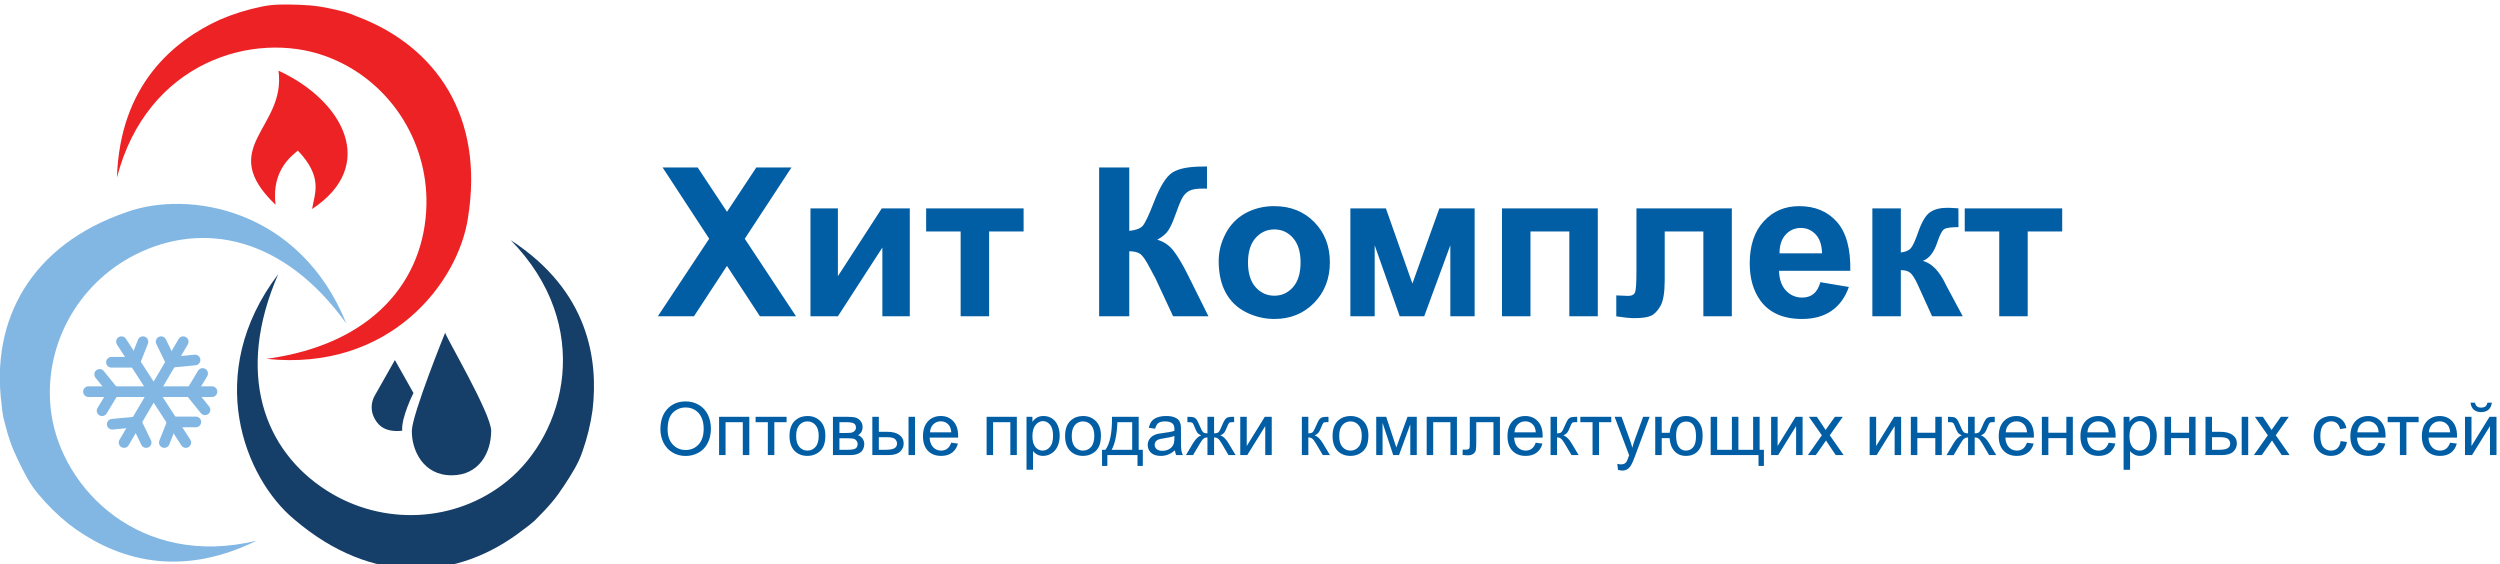
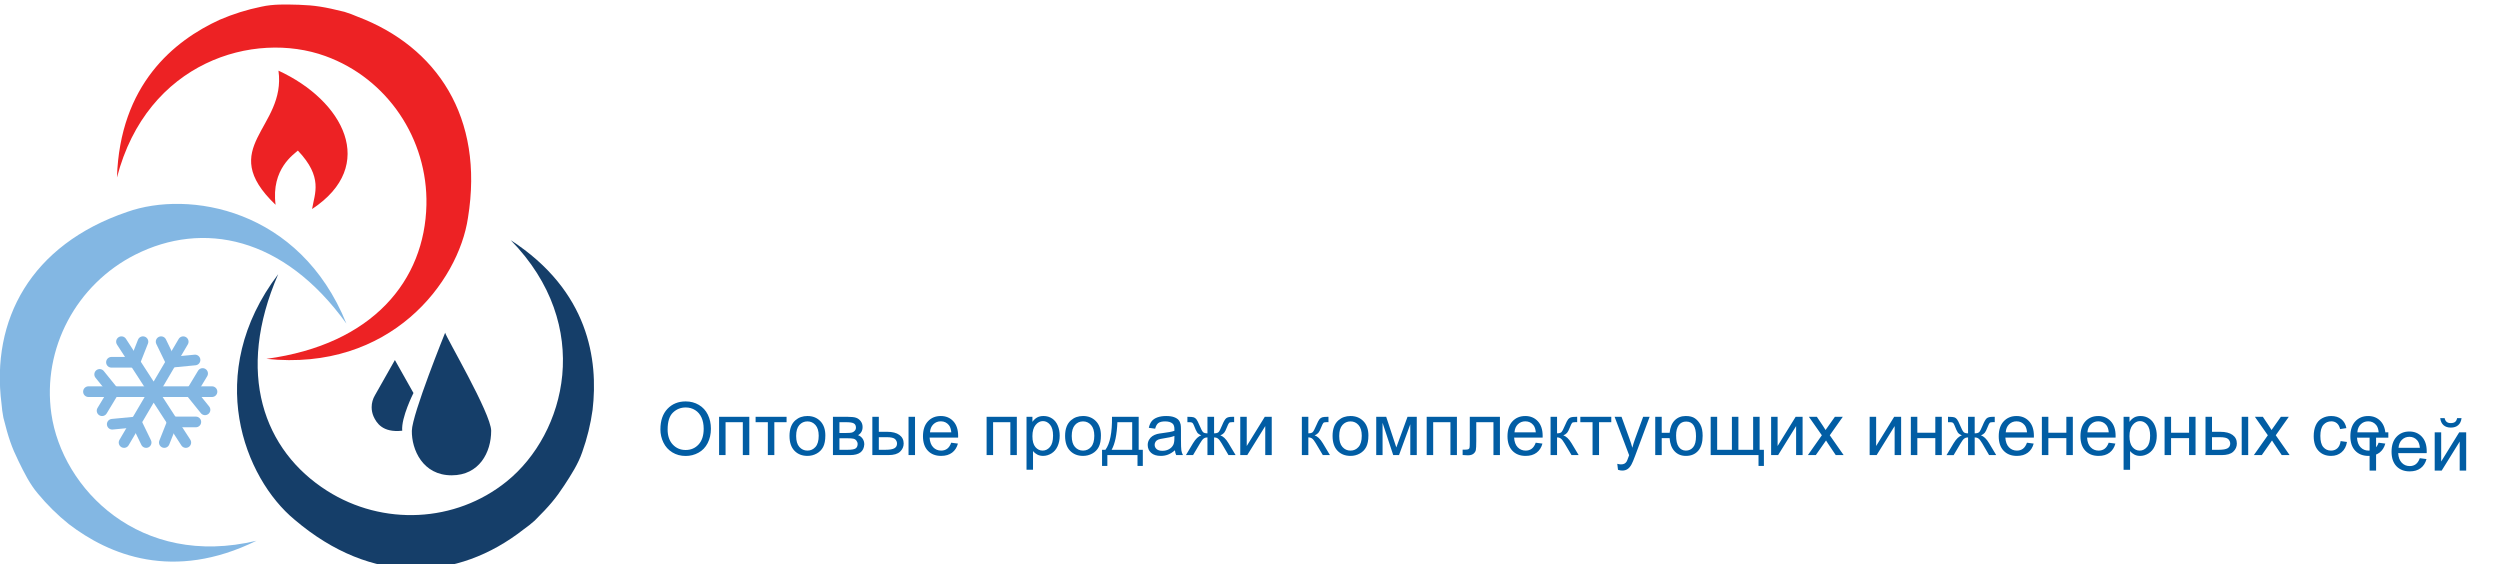
<svg xmlns="http://www.w3.org/2000/svg" xml:space="preserve" width="44.3mm" height="10mm" version="1.1" style="shape-rendering:geometricPrecision; text-rendering:geometricPrecision; image-rendering:optimizeQuality; fill-rule:evenodd; clip-rule:evenodd" viewBox="0 0 4430 1000">
  <defs>
    <style type="text/css">
   
    .fil3 {fill:#015DA4;fill-rule:nonzero}
    .fil1 {fill:#153E69;fill-rule:nonzero}
    .fil2 {fill:#83B7E3;fill-rule:nonzero}
    .fil0 {fill:#ED2224;fill-rule:nonzero}
   
  </style>
  </defs>
  <g id="Layer_x0020_1">
    <g id="_1560200183888">
      <g>
        <path class="fil0" d="M529.89 8.46c27.65,0.96 44.66,3.59 80.51,12.51 7.94,2.42 15.81,5.37 23.42,8.69 139.78,52.98 224.47,177.78 195.43,356.25 -16.81,113.92 -137.63,273.11 -357.28,250 189.33,-25.45 280.76,-139.62 283.66,-272.75 2.55,-116.76 -68.95,-224.07 -179.25,-263.87 -126.24,-45.69 -315.97,9.76 -369.15,215.35 5.26,-164.92 101.1,-242.56 182.17,-279.69 23.62,-10.14 48.36,-17.93 73.56,-23.04 21.88,-4.96 44.35,-4 66.93,-3.45z" />
        <path class="fil1" d="M999.91 860.02c-15.14,23.14 -26.21,36.33 -52.38,62.42 -6.18,5.54 -12.74,10.77 -19.56,15.54 -117.68,92.21 -268.29,100.1 -405.96,-17.09 -88.79,-73.34 -162.49,-258.93 -29.04,-435.04 -76.21,175.27 -25.81,312.46 86.6,383.81 98.59,62.62 227.42,56.96 318.44,-16.69 104.53,-84.53 155.36,-275.58 7.01,-427.39 138.43,89.83 155.36,212.04 145.04,300.63 -3.51,25.46 -9.69,50.63 -18.32,74.84 -7.21,21.2 -19.52,40.05 -31.83,58.97z" />
        <path class="fil2" d="M32.83 817.16c-12.19,-24.86 -17.84,-41.11 -26.81,-76.97 -1.56,-8.15 -2.71,-16.46 -3.34,-24.73 -18.92,-148.31 51.42,-281.72 222.6,-339.92 108.51,-38.72 305.77,-6.85 388.55,197.86 -111.54,-155.15 -254.95,-182.2 -374.01,-122.21 -104.29,52.62 -165.4,166.19 -148.79,282.07 19.08,133.09 157.19,274.47 363.5,224.91 -148.11,72.86 -261.64,24.74 -332.51,-29.4 -20.09,-16.09 -38.55,-34.32 -54.9,-54.11 -14.49,-17.03 -24.37,-37.23 -34.29,-57.5z" />
        <path class="fil0" d="M553 370.4c4.58,-27.88 19.92,-56.08 -25.18,-103.57 -6.41,6.22 -47.8,32.23 -39.47,96.09 -107.04,-102.22 19.32,-135.44 5.1,-237.7 114.8,52.78 176.78,167.98 59.55,245.18z" />
        <path class="fil1" d="M788.82 589.5c0,5.38 81.55,143.4 81.55,173.84 0,38.64 -21.32,78.75 -69.76,78.91 -51.78,0.2 -71.3,-45.89 -70.82,-78.91 0.48,-29.4 59.03,-173.84 59.03,-173.84z" />
        <path class="fil1" d="M699.75 637.98l32.91 58.43c0,0 -22.03,43.5 -19.92,66.81 -35.42,3.98 -45.93,-14.54 -50.91,-25.54 -2.15,-5.08 -3.26,-10.56 -3.26,-16.09 0,-7.46 2.02,-14.79 5.85,-21.19l35.33 -62.42z" />
        <path class="fil2" d="M156.76 703.49c-5.23,0 -9.46,-4.24 -9.46,-9.47 0,-5.22 4.23,-9.46 9.46,-9.46l218.89 0c5.23,0 9.46,4.24 9.46,9.46 0,5.23 -4.23,9.47 -9.46,9.47l-218.89 0z" />
        <path class="fil2" d="M169.24 669.34c-3.26,-4.06 -2.62,-10 1.44,-13.26 4.07,-3.27 10.01,-2.62 13.27,1.44l28.85 35.73 -23.81 39.43c-2.69,4.47 -8.5,5.91 -12.97,3.22 -4.47,-2.7 -5.91,-8.51 -3.21,-12.97l16.98 -28.13 -20.55 -25.46z" />
        <path class="fil2" d="M370.66 720.3c3.27,4.06 2.62,10 -1.44,13.27 -4.06,3.26 -10,2.62 -13.27,-1.45l-28.81 -35.73 23.81 -39.43c2.69,-4.47 8.5,-5.91 12.97,-3.22 4.47,2.7 5.91,8.51 3.22,12.98l-16.99 28.13 20.51 25.45z" />
        <path class="fil2" d="M207.33 610.61c-2.84,-4.37 -1.6,-10.21 2.77,-13.05 4.37,-2.83 10.21,-1.59 13.05,2.77l49.1 75.76 44.33 -75.39c2.63,-4.49 8.4,-5.99 12.89,-3.36 4.49,2.63 6,8.41 3.37,12.9l-59.81 101.72 -65.7 -101.35z" />
        <path class="fil2" d="M197.51 651.42c-5.22,0 -9.46,-4.23 -9.46,-9.46 0,-5.22 4.24,-9.46 9.46,-9.46l34.96 0 12.05 -30.5c1.92,-4.86 7.42,-7.24 12.27,-5.32 4.86,1.91 7.24,7.41 5.33,12.27l-16.79 42.47 -47.82 0z" />
        <path class="fil2" d="M277.01 609.57c-2.27,-4.69 -0.3,-10.33 4.39,-12.6 4.7,-2.26 10.34,-0.29 12.61,4.4l14.85 30.58 35.87 -3.44c5.19,-0.49 9.79,3.32 10.28,8.5 0.49,5.18 -3.32,9.79 -8.5,10.27l-48.91 4.69 -20.59 -42.4z" />
        <path class="fil2" d="M337.19 779.04c2.84,4.36 1.6,10.2 -2.77,13.04 -4.37,2.84 -10.21,1.6 -13.04,-2.77l-49.11 -75.76 -44.32 75.39c-2.63,4.49 -8.41,6 -12.9,3.36 -4.49,-2.63 -5.99,-8.41 -3.36,-12.9l59.8 -101.72 65.7 101.36z" />
        <path class="fil2" d="M347.01 738.22c5.23,0 9.46,4.24 9.46,9.46 0,5.23 -4.23,9.46 -9.46,9.46l-35 0 -12.09 30.51c-1.92,4.83 -7.39,7.2 -12.23,5.28 -4.84,-1.92 -7.2,-7.39 -5.29,-12.23l16.84 -42.48 47.77 0z" />
        <path class="fil2" d="M267.48 780.07c2.26,4.69 0.29,10.34 -4.4,12.6 -4.69,2.27 -10.34,0.3 -12.6,-4.4l-14.83 -30.58 -35.9 3.44c-5.18,0.49 -9.78,-3.31 -10.27,-8.5 -0.49,-5.18 3.31,-9.78 8.5,-10.27l48.95 -4.69 20.55 42.4z" />
      </g>
-       <path class="fil3" d="M1165.68 560.45l91.01 -137.47 -82.54 -126.18 62.17 0 51.92 78.49 51.92 -78.49 62.29 0 -82.73 126.24 90.83 137.41 -63.95 0 -58.42 -89.3 -58.49 89.3 -64.01 0zm270.47 -191.11l48.6 0 0 120.1 77.7 -120.1 49.71 0 0 191.11 -48.61 0 0 -121.82 -78.8 121.82 -48.6 0 0 -191.11zm204.97 0l172.7 0 0 40.87 -61.12 0 0 150.24 -50.45 0 0 -150.24 -61.13 0 0 -40.87zm306.55 -72.54l53.39 0 0 112.3c11.85,-1.22 19.89,-4.23 24.06,-9.2 4.18,-4.91 10.68,-18.6 19.39,-41.06 10.99,-28.53 22.1,-46.33 33.21,-53.27 11.04,-6.93 28.78,-10.43 53.33,-10.43 1.23,0 3.8,-0.06 7.73,-0.18l0 39.4 -7.55 -0.19c-10.92,0 -18.9,1.35 -23.93,4.05 -5.03,2.7 -9.08,6.82 -12.21,12.34 -3.13,5.52 -7.74,16.88 -13.81,34.06 -3.26,9.14 -6.75,16.75 -10.56,22.89 -3.74,6.14 -10.43,11.91 -20.01,17.31 11.85,3.31 21.6,10.12 29.34,20.31 7.73,10.19 16.2,24.55 25.41,43.15l35.9 72.17 -62.6 0 -31.61 -67.88c-0.49,-0.98 -1.53,-2.82 -3.07,-5.59 -0.61,-0.91 -2.82,-5.09 -6.62,-12.39 -6.75,-13.01 -12.28,-21.11 -16.57,-24.37 -4.36,-3.25 -10.93,-4.9 -19.83,-5.03l0 115.26 -53.39 0 0 -263.65zm211.85 165.76c0,-16.82 4.12,-33.08 12.4,-48.79 8.29,-15.77 20.01,-27.74 35.17,-36.03 15.15,-8.28 32.03,-12.45 50.75,-12.45 28.91,0 52.53,9.39 71.01,28.17 18.47,18.84 27.67,42.53 27.67,71.25 0,28.96 -9.33,52.96 -27.92,71.99 -18.66,19.02 -42.1,28.53 -70.39,28.53 -17.49,0 -34.18,-3.99 -50.08,-11.9 -15.83,-7.92 -27.92,-19.52 -36.21,-34.86 -8.28,-15.28 -12.4,-33.94 -12.4,-55.91zm51.92 2.7c0,18.96 4.48,33.51 13.44,43.57 9.03,10.13 20.07,15.16 33.27,15.16 13.13,0 24.18,-5.03 33.08,-15.16 8.89,-10.06 13.38,-24.73 13.38,-43.94 0,-18.72 -4.49,-33.14 -13.38,-43.2 -8.9,-10.13 -19.95,-15.16 -33.08,-15.16 -13.2,0 -24.24,5.03 -33.27,15.16 -8.96,10.06 -13.44,24.61 -13.44,43.57zm181.42 -95.92l62.96 0 46.95 133.17 47.75 -133.17 62.53 0 0 191.11 -43.08 0 0 -125.81 -46.27 125.81 -43.39 0 -44.37 -125.81 0 125.81 -43.08 0 0 -191.11zm268.68 0l169.75 0 0 191.11 -50.45 0 0 -150.24 -68.86 0 0 150.24 -50.44 0 0 -191.11zm238.24 0l169.01 0 0 191.11 -50.44 0 0 -150.24 -68.49 0 0 85.98c0,21.85 -2.52,37.19 -7.55,46.03 -5.1,8.84 -10.68,14.61 -16.82,17.37 -6.07,2.76 -15.95,4.17 -29.52,4.17 -8.04,0 -18.72,-1.1 -31.91,-3.19l0 -37.13c1.1,0 3.93,0.12 8.47,0.37 5.28,0.37 9.39,0.55 12.27,0.55 6.88,0 11.05,-2.27 12.65,-6.75 1.53,-4.54 2.33,-17.06 2.33,-37.62l0 -110.65zm325.94 130.72l50.44 8.47c-6.44,18.47 -16.69,32.52 -30.62,42.22 -13.99,9.64 -31.48,14.48 -52.41,14.48 -33.2,0 -57.81,-10.86 -73.71,-32.58 -12.58,-17.44 -18.9,-39.41 -18.9,-65.98 0,-31.66 8.29,-56.52 24.8,-74.44 16.5,-17.98 37.43,-26.94 62.72,-26.94 28.35,0 50.75,9.39 67.2,28.17 16.38,18.77 24.24,47.56 23.5,86.35l-126.3 0c0.37,14.97 4.42,26.63 12.21,34.98 7.74,8.34 17.43,12.52 28.97,12.52 7.92,0 14.54,-2.15 19.88,-6.45 5.41,-4.29 9.46,-11.23 12.22,-20.8zm2.94 -51.19c-0.36,-14.66 -4.11,-25.83 -11.29,-33.44 -7.18,-7.67 -15.89,-11.48 -26.2,-11.48 -10.99,0 -20.07,4.05 -27.25,12.09 -7.18,8.04 -10.68,19.03 -10.56,32.83l75.3 0zm89.18 -79.53l50.44 0 0 78.06c8.41,-0.98 14.36,-3.56 17.86,-7.73 3.44,-4.17 7.67,-13.32 12.58,-27.44 6.51,-18.84 13.56,-30.8 21.3,-36.08 7.67,-5.28 17.73,-7.92 30.25,-7.92 3.87,0 10.5,0.31 20.01,0.92l0.18 33.33c-13.38,0 -21.91,1.23 -25.59,3.74 -3.74,2.64 -7.79,10.5 -12.09,23.57 -5.89,17.55 -14.42,28.41 -25.47,32.46 15.96,4.42 29.46,18.35 40.51,41.74 0.55,1.22 1.23,2.45 1.96,3.8l28.23 52.66 -54.31 0 -25.16 -55.42c-5.16,-11.17 -9.64,-18.35 -13.44,-21.54 -3.75,-3.19 -9.39,-4.79 -16.82,-4.79l0 81.75 -50.44 0 0 -191.11zm163.67 0l172.7 0 0 40.87 -61.13 0 0 150.24 -50.44 0 0 -150.24 -61.13 0 0 -40.87z" />
-       <path class="fil3" d="M1170.24 760.88c0,-15.5 4.18,-27.65 12.52,-36.43 8.34,-8.77 19.1,-13.15 32.29,-13.15 8.65,0 16.42,2.07 23.37,6.19 6.92,4.11 12.21,9.86 15.84,17.24 3.64,7.36 5.47,15.72 5.47,25.06 0,9.47 -1.92,17.96 -5.75,25.43 -3.83,7.49 -9.25,13.15 -16.26,16.98 -7.04,3.86 -14.61,5.77 -22.73,5.77 -8.82,0 -16.68,-2.13 -23.63,-6.37 -6.92,-4.25 -12.19,-10.04 -15.76,-17.4 -3.57,-7.34 -5.36,-15.11 -5.36,-23.32zm12.8 0.22c0,11.25 3.03,20.12 9.08,26.58 6.06,6.47 13.66,9.71 22.8,9.71 9.32,0 16.96,-3.26 22.99,-9.8 6.01,-6.53 9.02,-15.8 9.02,-27.82 0,-7.6 -1.29,-14.24 -3.85,-19.9 -2.58,-5.66 -6.34,-10.06 -11.28,-13.17 -4.97,-3.12 -10.52,-4.68 -16.68,-4.68 -8.76,0 -16.29,3 -22.61,9.01 -6.31,6.01 -9.47,16.03 -9.47,30.07zm91.17 -22.49l53.56 0 0 67.8 -11.5 0 0 -58.27 -30.57 0 0 58.27 -11.49 0 0 -67.8zm64.73 0l54.87 0 0 9.53 -21.69 0 0 58.27 -11.49 0 0 -58.27 -21.69 0 0 -9.53zm60.07 33.9c0,-12.52 3.49,-21.8 10.48,-27.83 5.81,-5.01 12.93,-7.51 21.31,-7.51 9.3,0 16.92,3.05 22.84,9.14 5.9,6.08 8.86,14.51 8.86,25.24 0,8.71 -1.3,15.54 -3.91,20.53 -2.62,4.99 -6.43,8.86 -11.44,11.63 -4.98,2.76 -10.45,4.13 -16.35,4.13 -9.49,0 -17.16,-3.02 -23.01,-9.1 -5.86,-6.07 -8.78,-14.82 -8.78,-26.23zm11.76 0.02c0,8.66 1.9,15.15 5.68,19.44 3.81,4.31 8.58,6.47 14.35,6.47 5.71,0 10.45,-2.16 14.26,-6.49 3.79,-4.33 5.69,-10.93 5.69,-19.79 0,-8.36 -1.92,-14.7 -5.73,-18.99 -3.81,-4.31 -8.56,-6.46 -14.22,-6.46 -5.77,0 -10.54,2.13 -14.35,6.42 -3.78,4.29 -5.68,10.76 -5.68,19.4zm65.21 -33.92l26.46 0c6.49,0 11.32,0.54 14.5,1.63 3.16,1.09 5.88,3.07 8.14,5.96 2.29,2.92 3.42,6.39 3.42,10.43 0,3.25 -0.67,6.08 -2,8.47 -1.35,2.42 -3.36,4.45 -6.06,6.06 3.18,1.06 5.82,3.05 7.93,5.96 2.09,2.9 3.13,6.36 3.13,10.35 -0.41,6.42 -2.72,11.18 -6.87,14.28 -4.16,3.11 -10.22,4.66 -18.14,4.66l-30.51 0 0 -67.8zm11.5 28.61l12.19 0c4.86,0 8.21,-0.27 10.02,-0.77 1.83,-0.52 3.46,-1.54 4.9,-3.11 1.44,-1.55 2.15,-3.42 2.15,-5.6 0,-3.59 -1.26,-6.07 -3.76,-7.48 -2.53,-1.42 -6.84,-2.12 -12.94,-2.12l-12.56 0 0 19.08zm0 29.78l15.09 0c6.49,0 10.95,-0.76 13.37,-2.26 2.42,-1.53 3.68,-4.12 3.81,-7.84 0,-2.16 -0.7,-4.18 -2.09,-6.03 -1.42,-1.85 -3.25,-3.03 -5.49,-3.51 -2.24,-0.5 -5.86,-0.74 -10.82,-0.74l-13.87 0 0 20.38zm122.45 -58.39l11.5 0 0 67.8 -11.5 0 0 -67.8zm-64.14 0l11.5 0 0 26.52 14.5 0c9.47,0 16.74,1.82 21.86,5.5 5.11,3.68 7.66,8.76 7.66,15.22 0,5.66 -2.13,10.5 -6.4,14.53 -4.27,4.02 -11.08,6.03 -20.47,6.03l-28.65 0 0 -67.8zm11.5 58.39l12.06 0c7.25,0 12.45,-0.89 15.55,-2.68 3.11,-1.78 4.65,-4.57 4.65,-8.36 0,-2.94 -1.15,-5.55 -3.44,-7.86 -2.3,-2.28 -7.38,-3.44 -15.24,-3.44l-13.58 0 0 22.34zm128.26 -12.54l11.89 1.57c-1.85,6.9 -5.32,12.28 -10.36,16.09 -5.06,3.81 -11.5,5.72 -19.36,5.72 -9.89,0 -17.72,-3.04 -23.52,-9.14 -5.79,-6.08 -8.68,-14.63 -8.68,-25.63 0,-11.36 2.91,-20.2 8.77,-26.47 5.86,-6.3 13.46,-9.43 22.79,-9.43 9.04,0 16.42,3.07 22.15,9.23 5.73,6.16 8.6,14.83 8.6,26 0,0.67 -0.02,1.7 -0.06,3.05l-50.5 0c0.44,7.42 2.53,13.13 6.32,17.07 3.77,3.94 8.49,5.92 14.13,5.92 4.2,0 7.79,-1.11 10.76,-3.33 2.98,-2.22 5.33,-5.77 7.07,-10.65zm-37.62 -18.42l37.75 0c-0.5,-5.71 -1.96,-9.97 -4.33,-12.83 -3.64,-4.41 -8.39,-6.64 -14.2,-6.64 -5.27,0 -9.69,1.77 -13.28,5.3 -3.57,3.52 -5.55,8.25 -5.94,14.17zm100.33 -27.43l53.56 0 0 67.8 -11.5 0 0 -58.27 -30.57 0 0 58.27 -11.49 0 0 -67.8zm70.74 93.8l0 -93.8 10.45 0 0 8.9c2.46,-3.44 5.25,-6.03 8.36,-7.75 3.09,-1.72 6.86,-2.59 11.28,-2.59 5.79,0 10.89,1.48 15.31,4.46 4.42,2.96 7.75,7.17 10.01,12.57 2.25,5.42 3.38,11.34 3.38,17.8 0,6.91 -1.24,13.14 -3.73,18.69 -2.48,5.53 -6.09,9.77 -10.84,12.74 -4.72,2.93 -9.71,4.41 -14.94,4.41 -3.83,0 -7.27,-0.8 -10.29,-2.41 -3.05,-1.61 -5.53,-3.64 -7.49,-6.1l0 33.08 -11.5 0zm10.45 -59.49c0,8.69 1.77,15.11 5.27,19.27 3.53,4.16 7.8,6.25 12.8,6.25 5.1,0 9.45,-2.16 13.07,-6.47 3.63,-4.31 5.44,-10.97 5.44,-20.01 0,-8.62 -1.76,-15.06 -5.31,-19.35 -3.55,-4.29 -7.78,-6.43 -12.69,-6.43 -4.88,0 -9.19,2.29 -12.94,6.84 -3.77,4.57 -5.64,11.19 -5.64,19.9zm57.9 -0.41c0,-12.52 3.48,-21.8 10.47,-27.83 5.82,-5.01 12.93,-7.51 21.32,-7.51 9.29,0 16.91,3.05 22.84,9.14 5.9,6.08 8.86,14.51 8.86,25.24 0,8.71 -1.31,15.54 -3.92,20.53 -2.62,4.99 -6.42,8.86 -11.43,11.63 -4.99,2.76 -10.45,4.13 -16.35,4.13 -9.5,0 -17.16,-3.02 -23.02,-9.1 -5.86,-6.07 -8.77,-14.82 -8.77,-26.23zm11.76 0.02c0,8.66 1.89,15.15 5.68,19.44 3.81,4.31 8.58,6.47 14.35,6.47 5.7,0 10.45,-2.16 14.26,-6.49 3.79,-4.33 5.68,-10.93 5.68,-19.79 0,-8.36 -1.92,-14.7 -5.72,-18.99 -3.82,-4.31 -8.56,-6.46 -14.22,-6.46 -5.77,0 -10.54,2.13 -14.35,6.42 -3.79,4.29 -5.68,10.76 -5.68,19.4zm71.35 -33.92l47.29 0 0 58.39 7.31 0 0 28.61 -9.4 0 0 -19.2 -53.43 0 0 19.2 -9.41 0 0 -28.61 6.01 0c8.1,-10.99 11.97,-30.46 11.63,-58.39zm9.53 9.53c-0.85,22.02 -4.24,38.3 -10.18,48.86l36.44 0 0 -48.86 -26.26 0zm101.97 49.77c-4.27,3.64 -8.38,6.19 -12.32,7.69 -3.94,1.5 -8.17,2.24 -12.7,2.24 -7.45,0 -13.17,-1.8 -17.18,-5.44 -4,-3.61 -6.01,-8.25 -6.01,-13.89 0,-3.31 0.77,-6.34 2.27,-9.08 1.52,-2.74 3.5,-4.92 5.94,-6.58 2.46,-1.65 5.2,-2.91 8.27,-3.76 2.27,-0.59 5.69,-1.16 10.24,-1.72 9.27,-1.09 16.13,-2.42 20.51,-3.94 0.04,-1.57 0.06,-2.57 0.06,-2.99 0,-4.65 -1.08,-7.94 -3.26,-9.86 -2.94,-2.59 -7.32,-3.87 -13.11,-3.87 -5.42,0 -9.43,0.95 -12,2.85 -2.59,1.89 -4.48,5.24 -5.72,10.08l-11.24 -1.57c1.03,-4.81 2.7,-8.71 5.05,-11.67 2.36,-2.96 5.75,-5.22 10.19,-6.84 4.42,-1.59 9.58,-2.39 15.42,-2.39 5.79,0 10.52,0.67 14.15,2.05 3.62,1.37 6.29,3.06 7.99,5.13 1.7,2.07 2.9,4.69 3.59,7.84 0.38,1.96 0.57,5.49 0.57,10.56l0 15.24c0,10.65 0.24,17.38 0.72,20.23 0.46,2.85 1.42,5.57 2.81,8.19l-12.02 0c-1.15,-2.42 -1.89,-5.25 -2.22,-8.5zm-0.92 -25.47c-4.18,1.7 -10.45,3.14 -18.81,4.31 -4.74,0.68 -8.1,1.44 -10.06,2.29 -1.96,0.85 -3.46,2.09 -4.53,3.7 -1.06,1.63 -1.61,3.44 -1.61,5.44 0,3.03 1.16,5.58 3.49,7.6 2.33,2.03 5.72,3.05 10.19,3.05 4.42,0 8.36,-0.96 11.82,-2.9 3.44,-1.91 5.99,-4.55 7.6,-7.88 1.24,-2.59 1.85,-6.4 1.85,-11.43l0.06 -4.18zm70.31 -33.83l0 29.26c3.7,0 6.31,-0.7 7.82,-2.07 1.5,-1.39 3.66,-5.47 6.44,-12.26 2.61,-6.44 4.99,-10.54 7.12,-12.32 2.09,-1.74 5.4,-2.61 9.95,-2.61l4.2 0 0 9.47 -3.11 -0.07c-3.07,0 -5.01,0.46 -5.86,1.35 -0.89,0.94 -2.26,3.72 -4.09,8.36 -1.7,4.44 -3.27,7.49 -4.7,9.21 -1.44,1.7 -3.7,3.25 -6.75,4.66 4.96,1.33 9.79,5.92 14.52,13.8l12.61 21.02 -12.63 0 -12.28 -20.99c-2.5,-4.27 -4.7,-7.06 -6.56,-8.39 -1.87,-1.32 -4.09,-1.98 -6.68,-1.98l0 31.36 -11.76 0 0 -31.36c-2.54,0 -4.74,0.66 -6.6,1.96 -1.86,1.31 -4.04,4.12 -6.52,8.43l-12.39 20.97 -12.63 0 12.56 -21.02c4.77,-7.88 9.65,-12.47 14.61,-13.8 -3.4,-1.57 -5.79,-3.29 -7.14,-5.14 -1.37,-1.85 -3.4,-6.27 -6.12,-13.26 -0.94,-2.35 -1.94,-3.78 -3,-4.31 -1.11,-0.54 -2.75,-0.8 -4.93,-0.8 -0.54,0 -1.67,0.02 -3.37,0.06l0 -9.53 1.59 0c4.44,0 7.56,0.26 9.36,0.8 1.81,0.52 3.42,1.66 4.86,3.38 1.41,1.72 3.26,5.29 5.53,10.75 2.76,6.69 4.9,10.74 6.38,12.17 1.48,1.44 4.09,2.16 7.81,2.16l0 -29.26 11.76 0zm46.38 0l11.49 0 0 51.71 31.95 -51.71 12.34 0 0 67.8 -11.5 0 0 -51.39 -31.89 51.39 -12.39 0 0 -67.8zm109.15 0l11.49 0 0 29.26c3.66,0 6.23,-0.7 7.71,-2.11 1.46,-1.4 3.62,-5.47 6.49,-12.24 2.26,-5.36 4.09,-8.88 5.49,-10.58 1.41,-1.7 3.02,-2.85 4.85,-3.44 1.85,-0.59 4.79,-0.89 8.82,-0.89l2.31 0 0 9.47 -3.2 -0.07c-3.03,0 -4.97,0.46 -5.82,1.35 -0.89,0.94 -2.26,3.72 -4.09,8.36 -1.74,4.44 -3.33,7.51 -4.79,9.21 -1.43,1.7 -3.68,3.25 -6.71,4.66 4.95,1.33 9.82,5.92 14.61,13.8l12.61 21.02 -12.63 0 -12.43 -20.95c-2.5,-4.24 -4.68,-7.03 -6.53,-8.38 -1.87,-1.35 -4.1,-2.03 -6.69,-2.03l0 31.36 -11.49 0 0 -67.8zm54.43 33.9c0,-12.52 3.48,-21.8 10.47,-27.83 5.82,-5.01 12.93,-7.51 21.32,-7.51 9.29,0 16.92,3.05 22.84,9.14 5.9,6.08 8.86,14.51 8.86,25.24 0,8.71 -1.31,15.54 -3.92,20.53 -2.61,4.99 -6.42,8.86 -11.43,11.63 -4.99,2.76 -10.45,4.13 -16.35,4.13 -9.5,0 -17.16,-3.02 -23.02,-9.1 -5.85,-6.07 -8.77,-14.82 -8.77,-26.23zm11.76 0.02c0,8.66 1.89,15.15 5.68,19.44 3.81,4.31 8.58,6.47 14.35,6.47 5.7,0 10.45,-2.16 14.26,-6.49 3.79,-4.33 5.68,-10.93 5.68,-19.79 0,-8.36 -1.91,-14.7 -5.72,-18.99 -3.82,-4.31 -8.56,-6.46 -14.22,-6.46 -5.77,0 -10.54,2.13 -14.35,6.42 -3.79,4.29 -5.68,10.76 -5.68,19.4zm65.6 -33.92l17.68 0 17.92 54.26 19.84 -54.26 16.41 0 0 67.8 -11.49 0 0 -54.59 -19.97 54.59 -10.28 0 -18.87 -57.2 0 57.2 -11.24 0 0 -67.8zm89.42 0l53.56 0 0 67.8 -11.49 0 0 -58.27 -30.57 0 0 58.27 -11.5 0 0 -67.8zm76.37 0l53.42 0 0 67.73 -11.49 0 0 -58.2 -30.44 0 0 33.73c0,7.86 -0.26,13.04 -0.76,15.57 -0.52,2.5 -1.92,4.68 -4.21,6.55 -2.3,1.87 -5.61,2.81 -9.94,2.81 -2.68,0 -5.77,-0.17 -9.26,-0.5l0 -9.56 5.03 0c2.37,0 4.07,-0.24 5.1,-0.74 1.02,-0.48 1.69,-1.26 2.04,-2.33 0.33,-1.07 0.51,-4.53 0.51,-10.39l0 -44.67zm116.85 45.85l11.89 1.57c-1.85,6.9 -5.31,12.28 -10.36,16.09 -5.06,3.81 -11.5,5.72 -19.36,5.72 -9.89,0 -17.72,-3.04 -23.52,-9.14 -5.79,-6.08 -8.68,-14.63 -8.68,-25.63 0,-11.36 2.92,-20.2 8.77,-26.47 5.86,-6.3 13.46,-9.43 22.8,-9.43 9.03,0 16.42,3.07 22.14,9.23 5.73,6.16 8.6,14.83 8.6,26 0,0.67 -0.02,1.7 -0.06,3.05l-50.5 0c0.44,7.42 2.53,13.13 6.32,17.07 3.77,3.94 8.49,5.92 14.13,5.92 4.2,0 7.79,-1.11 10.76,-3.33 2.98,-2.22 5.33,-5.77 7.07,-10.65zm-37.62 -18.42l37.75 0c-0.5,-5.71 -1.96,-9.97 -4.33,-12.83 -3.64,-4.41 -8.38,-6.64 -14.2,-6.64 -5.26,0 -9.69,1.77 -13.28,5.3 -3.57,3.52 -5.55,8.25 -5.94,14.17zm63.9 -27.43l11.5 0 0 29.26c3.66,0 6.23,-0.7 7.71,-2.11 1.46,-1.4 3.61,-5.47 6.49,-12.24 2.26,-5.36 4.09,-8.88 5.48,-10.58 1.42,-1.7 3.03,-2.85 4.86,-3.44 1.85,-0.59 4.79,-0.89 8.82,-0.89l2.31 0 0 9.47 -3.21 -0.07c-3.02,0 -4.96,0.46 -5.81,1.35 -0.89,0.94 -2.26,3.72 -4.09,8.36 -1.74,4.44 -3.33,7.51 -4.79,9.21 -1.44,1.7 -3.69,3.25 -6.71,4.66 4.94,1.33 9.82,5.92 14.61,13.8l12.61 21.02 -12.63 0 -12.44 -20.95c-2.5,-4.24 -4.68,-7.03 -6.52,-8.38 -1.88,-1.35 -4.1,-2.03 -6.69,-2.03l0 31.36 -11.5 0 0 -67.8zm52.74 0l54.87 0 0 9.53 -21.69 0 0 58.27 -11.5 0 0 -58.27 -21.68 0 0 -9.53zm66.77 93.86l-1.3 -10.62c2.52,0.67 4.7,1.02 6.57,1.02 2.57,0 4.62,-0.44 6.14,-1.29 1.55,-0.85 2.81,-2.04 3.79,-3.57 0.72,-1.15 1.9,-4 3.51,-8.58 0.22,-0.63 0.54,-1.56 1.02,-2.8l-25.73 -68.02 12.27 0 14.16 39.14c1.85,4.95 3.48,10.17 4.94,15.66 1.33,-5.16 2.9,-10.26 4.72,-15.26l14.46 -39.54 11.48 0 -25.63 68.97c-2.76,7.43 -4.92,12.52 -6.47,15.33 -2.04,3.77 -4.4,6.53 -7.03,8.3 -2.65,1.76 -5.81,2.63 -9.47,2.63 -2.22,0 -4.7,-0.46 -7.43,-1.37zm65.98 -93.86l11.49 0 0 28.34 13.98 0c1.03,-9.66 4.05,-17.04 9.08,-22.14 5.05,-5.09 11.59,-7.64 19.62,-7.64 6.84,0 12.23,1.37 16.18,4.14 3.96,2.76 7.23,6.55 9.8,11.4 2.56,4.84 3.85,11.35 3.85,19.54 0,11.67 -2.66,20.53 -7.97,26.56 -5.31,6.03 -12.52,9.03 -21.62,9.03 -8.45,0 -15.22,-2.8 -20.34,-8.4 -5.09,-5.62 -7.96,-13.3 -8.6,-23.08l-13.98 0 0 30.05 -11.49 0 0 -67.8zm54.8 8.36c-5.62,0 -9.99,2.15 -13.13,6.46 -3.13,4.29 -4.7,10.32 -4.7,18.1 0,9.29 1.57,16.09 4.72,20.42 3.16,4.33 7.38,6.49 12.65,6.49 5.25,0 9.54,-2 12.89,-6.01 3.33,-4.01 5.01,-10.47 5.01,-19.38 0,-8.69 -1.46,-15.22 -4.35,-19.55 -2.9,-4.36 -7.25,-6.53 -13.09,-6.53zm43.44 -8.36l11.49 0 0 58.39 26.13 0 0 -58.39 11.5 0 0 58.39 26.12 0 0 -58.39 11.5 0 0 58.39 7.58 0 0 28.61 -9.54 0 0 -19.2 -84.78 0 0 -67.8zm107.1 0l11.5 0 0 51.71 31.94 -51.71 12.34 0 0 67.8 -11.5 0 0 -51.39 -31.89 51.39 -12.39 0 0 -67.8zm65.15 67.8l24.75 -35.12 -22.93 -32.68 14.13 0 10.72 16c1.98,3.01 3.55,5.44 4.66,7.36 1.94,-2.72 3.66,-5.19 5.2,-7.38l11.28 -15.98 14.04 0 -23.05 32.68 24.55 35.12 -13.97 0 -14.02 -20.9 -3.2 -5.03 -18.12 25.93 -14.04 0zm109.45 -67.8l11.5 0 0 51.71 31.94 -51.71 12.34 0 0 67.8 -11.5 0 0 -51.39 -31.89 51.39 -12.39 0 0 -67.8zm72.99 0l11.49 0 0 28.21 31.87 0 0 -28.21 11.5 0 0 67.8 -11.5 0 0 -30.05 -31.87 0 0 30.05 -11.49 0 0 -67.8zm113.15 0l0 29.26c3.7,0 6.31,-0.7 7.82,-2.07 1.5,-1.39 3.65,-5.47 6.44,-12.26 2.61,-6.44 4.99,-10.54 7.12,-12.32 2.09,-1.74 5.4,-2.61 9.95,-2.61l4.2 0 0 9.47 -3.11 -0.07c-3.07,0 -5.01,0.46 -5.86,1.35 -0.89,0.94 -2.26,3.72 -4.09,8.36 -1.7,4.44 -3.27,7.49 -4.7,9.21 -1.44,1.7 -3.7,3.25 -6.75,4.66 4.96,1.33 9.79,5.92 14.52,13.8l12.61 21.02 -12.63 0 -12.28 -20.99c-2.51,-4.27 -4.71,-7.06 -6.56,-8.39 -1.87,-1.32 -4.09,-1.98 -6.68,-1.98l0 31.36 -11.76 0 0 -31.36c-2.55,0 -4.75,0.66 -6.6,1.96 -1.87,1.31 -4.05,4.12 -6.53,8.43l-12.39 20.97 -12.63 0 12.57 -21.02c4.76,-7.88 9.64,-12.47 14.61,-13.8 -3.4,-1.57 -5.79,-3.29 -7.14,-5.14 -1.37,-1.85 -3.4,-6.27 -6.12,-13.26 -0.94,-2.35 -1.94,-3.78 -3.01,-4.31 -1.11,-0.54 -2.74,-0.8 -4.92,-0.8 -0.54,0 -1.67,0.02 -3.37,0.06l0 -9.53 1.59 0c4.44,0 7.55,0.26 9.36,0.8 1.81,0.52 3.42,1.66 4.85,3.38 1.42,1.72 3.27,5.29 5.53,10.75 2.77,6.69 4.9,10.74 6.39,12.17 1.47,1.44 4.09,2.16 7.81,2.16l0 -29.26 11.76 0zm92.62 45.85l11.89 1.57c-1.85,6.9 -5.31,12.28 -10.36,16.09 -5.06,3.81 -11.5,5.72 -19.36,5.72 -9.89,0 -17.72,-3.04 -23.51,-9.14 -5.8,-6.08 -8.69,-14.63 -8.69,-25.63 0,-11.36 2.92,-20.2 8.77,-26.47 5.86,-6.3 13.46,-9.43 22.8,-9.43 9.03,0 16.42,3.07 22.14,9.23 5.73,6.16 8.6,14.83 8.6,26 0,0.67 -0.02,1.7 -0.06,3.05l-50.5 0c0.44,7.42 2.53,13.13 6.32,17.07 3.77,3.94 8.49,5.92 14.13,5.92 4.2,0 7.8,-1.11 10.76,-3.33 2.98,-2.22 5.33,-5.77 7.07,-10.65zm-37.62 -18.42l37.75 0c-0.5,-5.71 -1.96,-9.97 -4.33,-12.83 -3.64,-4.41 -8.38,-6.64 -14.2,-6.64 -5.26,0 -9.69,1.77 -13.28,5.3 -3.57,3.52 -5.55,8.25 -5.94,14.17zm64.04 -27.43l11.49 0 0 28.21 31.87 0 0 -28.21 11.5 0 0 67.8 -11.5 0 0 -30.05 -31.87 0 0 30.05 -11.49 0 0 -67.8zm118.37 45.85l11.89 1.57c-1.85,6.9 -5.31,12.28 -10.36,16.09 -5.05,3.81 -11.5,5.72 -19.36,5.72 -9.88,0 -17.72,-3.04 -23.51,-9.14 -5.79,-6.08 -8.69,-14.63 -8.69,-25.63 0,-11.36 2.92,-20.2 8.78,-26.47 5.85,-6.3 13.45,-9.43 22.79,-9.43 9.04,0 16.42,3.07 22.14,9.23 5.73,6.16 8.6,14.83 8.6,26 0,0.67 -0.02,1.7 -0.06,3.05l-50.49 0c0.43,7.42 2.52,13.13 6.31,17.07 3.77,3.94 8.49,5.92 14.13,5.92 4.2,0 7.8,-1.11 10.76,-3.33 2.98,-2.22 5.33,-5.77 7.07,-10.65zm-37.62 -18.42l37.75 0c-0.5,-5.71 -1.96,-9.97 -4.33,-12.83 -3.63,-4.41 -8.38,-6.64 -14.19,-6.64 -5.27,0 -9.69,1.77 -13.29,5.3 -3.57,3.52 -5.55,8.25 -5.94,14.17zm64.04 66.37l0 -93.8 10.45 0 0 8.9c2.46,-3.44 5.25,-6.03 8.36,-7.75 3.09,-1.72 6.86,-2.59 11.28,-2.59 5.79,0 10.88,1.48 15.3,4.46 4.42,2.96 7.75,7.17 10.02,12.57 2.24,5.42 3.38,11.34 3.38,17.8 0,6.91 -1.25,13.14 -3.73,18.69 -2.48,5.53 -6.09,9.77 -10.84,12.74 -4.73,2.93 -9.71,4.41 -14.94,4.41 -3.83,0 -7.27,-0.8 -10.3,-2.41 -3.05,-1.61 -5.53,-3.64 -7.49,-6.1l0 33.08 -11.49 0zm10.45 -59.49c0,8.69 1.76,15.11 5.27,19.27 3.53,4.16 7.79,6.25 12.8,6.25 5.09,0 9.45,-2.16 13.06,-6.47 3.64,-4.31 5.45,-10.97 5.45,-20.01 0,-8.62 -1.77,-15.06 -5.32,-19.35 -3.54,-4.29 -7.77,-6.43 -12.69,-6.43 -4.88,0 -9.19,2.29 -12.93,6.84 -3.77,4.57 -5.64,11.19 -5.64,19.9zm62.21 -34.31l11.49 0 0 28.21 31.88 0 0 -28.21 11.49 0 0 67.8 -11.49 0 0 -30.05 -31.88 0 0 30.05 -11.49 0 0 -67.8zm136.66 0l11.5 0 0 67.8 -11.5 0 0 -67.8zm-64.14 0l11.5 0 0 26.52 14.5 0c9.47,0 16.74,1.82 21.86,5.5 5.12,3.68 7.66,8.76 7.66,15.22 0,5.66 -2.13,10.5 -6.4,14.53 -4.27,4.02 -11.08,6.03 -20.47,6.03l-28.65 0 0 -67.8zm11.5 58.39l12.06 0c7.25,0 12.45,-0.89 15.55,-2.68 3.11,-1.78 4.66,-4.57 4.66,-8.36 0,-2.94 -1.16,-5.55 -3.45,-7.86 -2.3,-2.28 -7.38,-3.44 -15.24,-3.44l-13.58 0 0 22.34zm74.18 9.41l24.75 -35.12 -22.92 -32.68 14.13 0 10.71 16c1.98,3.01 3.55,5.44 4.66,7.36 1.94,-2.72 3.66,-5.19 5.2,-7.38l11.28 -15.98 14.04 0 -23.05 32.68 24.56 35.12 -13.98 0 -14.02 -20.9 -3.2 -5.03 -18.12 25.93 -14.04 0zm153.74 -24.82l11.23 1.56c-1.24,7.73 -4.37,13.76 -9.45,18.14 -5.07,4.38 -11.32,6.55 -18.7,6.55 -9.25,0 -16.7,-3.02 -22.32,-9.07 -5.64,-6.06 -8.45,-14.72 -8.45,-26 0,-7.32 1.22,-13.7 3.64,-19.19 2.42,-5.46 6.1,-9.57 11.06,-12.3 4.94,-2.74 10.32,-4.11 16.16,-4.11 7.33,0 13.37,1.85 18.03,5.57 4.68,3.73 7.68,9.02 8.99,15.85l-11.11 1.7c-1.06,-4.55 -2.94,-7.97 -5.66,-10.28 -2.7,-2.28 -5.96,-3.44 -9.8,-3.44 -5.79,0 -10.49,2.07 -14.13,6.21 -3.61,4.16 -5.42,10.69 -5.42,19.66 0,9.1 1.74,15.7 5.23,19.81 3.5,4.12 8.05,6.19 13.65,6.19 4.53,0 8.29,-1.37 11.3,-4.14 3.03,-2.74 4.94,-6.99 5.75,-12.71zm67.28 2.87l11.88 1.57c-1.85,6.9 -5.31,12.28 -10.36,16.09 -5.05,3.81 -11.5,5.72 -19.36,5.72 -9.88,0 -17.72,-3.04 -23.51,-9.14 -5.79,-6.08 -8.69,-14.63 -8.69,-25.63 0,-11.36 2.92,-20.2 8.78,-26.47 5.85,-6.3 13.45,-9.43 22.79,-9.43 9.04,0 16.42,3.07 22.15,9.23 5.72,6.16 8.6,14.83 8.6,26 0,0.67 -0.02,1.7 -0.07,3.05l-50.49 0c0.43,7.42 2.52,13.13 6.31,17.07 3.77,3.94 8.5,5.92 14.13,5.92 4.21,0 7.8,-1.11 10.76,-3.33 2.98,-2.22 5.33,-5.77 7.08,-10.65zm-37.63 -18.42l37.76 0c-0.5,-5.71 -1.96,-9.97 -4.34,-12.83 -3.63,-4.41 -8.38,-6.64 -14.19,-6.64 -5.27,0 -9.69,1.77 -13.28,5.3 -3.57,3.52 -5.56,8.25 -5.95,14.17zm53.7 -27.43l54.87 0 0 9.53 -21.69 0 0 58.27 -11.5 0 0 -58.27 -21.68 0 0 -9.53zm110.62 45.85l11.89 1.57c-1.85,6.9 -5.31,12.28 -10.36,16.09 -5.05,3.81 -11.5,5.72 -19.36,5.72 -9.88,0 -17.72,-3.04 -23.51,-9.14 -5.79,-6.08 -8.69,-14.63 -8.69,-25.63 0,-11.36 2.92,-20.2 8.78,-26.47 5.85,-6.3 13.45,-9.43 22.79,-9.43 9.04,0 16.42,3.07 22.15,9.23 5.72,6.16 8.6,14.83 8.6,26 0,0.67 -0.03,1.7 -0.07,3.05l-50.49 0c0.43,7.42 2.52,13.13 6.31,17.07 3.77,3.94 8.49,5.92 14.13,5.92 4.2,0 7.8,-1.11 10.76,-3.33 2.98,-2.22 5.33,-5.77 7.07,-10.65zm-37.62 -18.42l37.75 0c-0.5,-5.71 -1.96,-9.97 -4.33,-12.83 -3.63,-4.41 -8.38,-6.64 -14.19,-6.64 -5.27,0 -9.69,1.77 -13.29,5.3 -3.57,3.52 -5.55,8.25 -5.94,14.17zm64.04 -27.43l11.49 0 0 51.71 31.95 -51.71 12.34 0 0 67.8 -11.5 0 0 -51.39 -31.89 51.39 -12.39 0 0 -67.8zm39.71 -25.09l7.84 0c-0.63,5.38 -2.59,9.52 -5.86,12.39 -3.26,2.9 -7.59,4.34 -13.02,4.34 -5.44,0 -9.79,-1.44 -13.04,-4.29 -3.24,-2.88 -5.2,-7.01 -5.83,-12.44l7.83 0c0.59,2.94 1.79,5.14 3.55,6.58 1.77,1.46 4.16,2.17 7.14,2.17 3.47,0 6.08,-0.69 7.84,-2.11 1.76,-1.39 2.97,-3.61 3.55,-6.64z" />
+       <path class="fil3" d="M1170.24 760.88c0,-15.5 4.18,-27.65 12.52,-36.43 8.34,-8.77 19.1,-13.15 32.29,-13.15 8.65,0 16.42,2.07 23.37,6.19 6.92,4.11 12.21,9.86 15.84,17.24 3.64,7.36 5.47,15.72 5.47,25.06 0,9.47 -1.92,17.96 -5.75,25.43 -3.83,7.49 -9.25,13.15 -16.26,16.98 -7.04,3.86 -14.61,5.77 -22.73,5.77 -8.82,0 -16.68,-2.13 -23.63,-6.37 -6.92,-4.25 -12.19,-10.04 -15.76,-17.4 -3.57,-7.34 -5.36,-15.11 -5.36,-23.32zm12.8 0.22c0,11.25 3.03,20.12 9.08,26.58 6.06,6.47 13.66,9.71 22.8,9.71 9.32,0 16.96,-3.26 22.99,-9.8 6.01,-6.53 9.02,-15.8 9.02,-27.82 0,-7.6 -1.29,-14.24 -3.85,-19.9 -2.58,-5.66 -6.34,-10.06 -11.28,-13.17 -4.97,-3.12 -10.52,-4.68 -16.68,-4.68 -8.76,0 -16.29,3 -22.61,9.01 -6.31,6.01 -9.47,16.03 -9.47,30.07zm91.17 -22.49l53.56 0 0 67.8 -11.5 0 0 -58.27 -30.57 0 0 58.27 -11.49 0 0 -67.8zm64.73 0l54.87 0 0 9.53 -21.69 0 0 58.27 -11.49 0 0 -58.27 -21.69 0 0 -9.53zm60.07 33.9c0,-12.52 3.49,-21.8 10.48,-27.83 5.81,-5.01 12.93,-7.51 21.31,-7.51 9.3,0 16.92,3.05 22.84,9.14 5.9,6.08 8.86,14.51 8.86,25.24 0,8.71 -1.3,15.54 -3.91,20.53 -2.62,4.99 -6.43,8.86 -11.44,11.63 -4.98,2.76 -10.45,4.13 -16.35,4.13 -9.49,0 -17.16,-3.02 -23.01,-9.1 -5.86,-6.07 -8.78,-14.82 -8.78,-26.23zm11.76 0.02c0,8.66 1.9,15.15 5.68,19.44 3.81,4.31 8.58,6.47 14.35,6.47 5.71,0 10.45,-2.16 14.26,-6.49 3.79,-4.33 5.69,-10.93 5.69,-19.79 0,-8.36 -1.92,-14.7 -5.73,-18.99 -3.81,-4.31 -8.56,-6.46 -14.22,-6.46 -5.77,0 -10.54,2.13 -14.35,6.42 -3.78,4.29 -5.68,10.76 -5.68,19.4zm65.21 -33.92l26.46 0c6.49,0 11.32,0.54 14.5,1.63 3.16,1.09 5.88,3.07 8.14,5.96 2.29,2.92 3.42,6.39 3.42,10.43 0,3.25 -0.67,6.08 -2,8.47 -1.35,2.42 -3.36,4.45 -6.06,6.06 3.18,1.06 5.82,3.05 7.93,5.96 2.09,2.9 3.13,6.36 3.13,10.35 -0.41,6.42 -2.72,11.18 -6.87,14.28 -4.16,3.11 -10.22,4.66 -18.14,4.66l-30.51 0 0 -67.8zm11.5 28.61l12.19 0c4.86,0 8.21,-0.27 10.02,-0.77 1.83,-0.52 3.46,-1.54 4.9,-3.11 1.44,-1.55 2.15,-3.42 2.15,-5.6 0,-3.59 -1.26,-6.07 -3.76,-7.48 -2.53,-1.42 -6.84,-2.12 -12.94,-2.12l-12.56 0 0 19.08zm0 29.78l15.09 0c6.49,0 10.95,-0.76 13.37,-2.26 2.42,-1.53 3.68,-4.12 3.81,-7.84 0,-2.16 -0.7,-4.18 -2.09,-6.03 -1.42,-1.85 -3.25,-3.03 -5.49,-3.51 -2.24,-0.5 -5.86,-0.74 -10.82,-0.74l-13.87 0 0 20.38zm122.45 -58.39l11.5 0 0 67.8 -11.5 0 0 -67.8zm-64.14 0l11.5 0 0 26.52 14.5 0c9.47,0 16.74,1.82 21.86,5.5 5.11,3.68 7.66,8.76 7.66,15.22 0,5.66 -2.13,10.5 -6.4,14.53 -4.27,4.02 -11.08,6.03 -20.47,6.03l-28.65 0 0 -67.8zm11.5 58.39l12.06 0c7.25,0 12.45,-0.89 15.55,-2.68 3.11,-1.78 4.65,-4.57 4.65,-8.36 0,-2.94 -1.15,-5.55 -3.44,-7.86 -2.3,-2.28 -7.38,-3.44 -15.24,-3.44l-13.58 0 0 22.34zm128.26 -12.54l11.89 1.57c-1.85,6.9 -5.32,12.28 -10.36,16.09 -5.06,3.81 -11.5,5.72 -19.36,5.72 -9.89,0 -17.72,-3.04 -23.52,-9.14 -5.79,-6.08 -8.68,-14.63 -8.68,-25.63 0,-11.36 2.91,-20.2 8.77,-26.47 5.86,-6.3 13.46,-9.43 22.79,-9.43 9.04,0 16.42,3.07 22.15,9.23 5.73,6.16 8.6,14.83 8.6,26 0,0.67 -0.02,1.7 -0.06,3.05l-50.5 0c0.44,7.42 2.53,13.13 6.32,17.07 3.77,3.94 8.49,5.92 14.13,5.92 4.2,0 7.79,-1.11 10.76,-3.33 2.98,-2.22 5.33,-5.77 7.07,-10.65zm-37.62 -18.42l37.75 0c-0.5,-5.71 -1.96,-9.97 -4.33,-12.83 -3.64,-4.41 -8.39,-6.64 -14.2,-6.64 -5.27,0 -9.69,1.77 -13.28,5.3 -3.57,3.52 -5.55,8.25 -5.94,14.17zm100.33 -27.43l53.56 0 0 67.8 -11.5 0 0 -58.27 -30.57 0 0 58.27 -11.49 0 0 -67.8zm70.74 93.8l0 -93.8 10.45 0 0 8.9c2.46,-3.44 5.25,-6.03 8.36,-7.75 3.09,-1.72 6.86,-2.59 11.28,-2.59 5.79,0 10.89,1.48 15.31,4.46 4.42,2.96 7.75,7.17 10.01,12.57 2.25,5.42 3.38,11.34 3.38,17.8 0,6.91 -1.24,13.14 -3.73,18.69 -2.48,5.53 -6.09,9.77 -10.84,12.74 -4.72,2.93 -9.71,4.41 -14.94,4.41 -3.83,0 -7.27,-0.8 -10.29,-2.41 -3.05,-1.61 -5.53,-3.64 -7.49,-6.1l0 33.08 -11.5 0zm10.45 -59.49c0,8.69 1.77,15.11 5.27,19.27 3.53,4.16 7.8,6.25 12.8,6.25 5.1,0 9.45,-2.16 13.07,-6.47 3.63,-4.31 5.44,-10.97 5.44,-20.01 0,-8.62 -1.76,-15.06 -5.31,-19.35 -3.55,-4.29 -7.78,-6.43 -12.69,-6.43 -4.88,0 -9.19,2.29 -12.94,6.84 -3.77,4.57 -5.64,11.19 -5.64,19.9zm57.9 -0.41c0,-12.52 3.48,-21.8 10.47,-27.83 5.82,-5.01 12.93,-7.51 21.32,-7.51 9.29,0 16.91,3.05 22.84,9.14 5.9,6.08 8.86,14.51 8.86,25.24 0,8.71 -1.31,15.54 -3.92,20.53 -2.62,4.99 -6.42,8.86 -11.43,11.63 -4.99,2.76 -10.45,4.13 -16.35,4.13 -9.5,0 -17.16,-3.02 -23.02,-9.1 -5.86,-6.07 -8.77,-14.82 -8.77,-26.23zm11.76 0.02c0,8.66 1.89,15.15 5.68,19.44 3.81,4.31 8.58,6.47 14.35,6.47 5.7,0 10.45,-2.16 14.26,-6.49 3.79,-4.33 5.68,-10.93 5.68,-19.79 0,-8.36 -1.92,-14.7 -5.72,-18.99 -3.82,-4.31 -8.56,-6.46 -14.22,-6.46 -5.77,0 -10.54,2.13 -14.35,6.42 -3.79,4.29 -5.68,10.76 -5.68,19.4zm71.35 -33.92l47.29 0 0 58.39 7.31 0 0 28.61 -9.4 0 0 -19.2 -53.43 0 0 19.2 -9.41 0 0 -28.61 6.01 0c8.1,-10.99 11.97,-30.46 11.63,-58.39zm9.53 9.53c-0.85,22.02 -4.24,38.3 -10.18,48.86l36.44 0 0 -48.86 -26.26 0zm101.97 49.77c-4.27,3.64 -8.38,6.19 -12.32,7.69 -3.94,1.5 -8.17,2.24 -12.7,2.24 -7.45,0 -13.17,-1.8 -17.18,-5.44 -4,-3.61 -6.01,-8.25 -6.01,-13.89 0,-3.31 0.77,-6.34 2.27,-9.08 1.52,-2.74 3.5,-4.92 5.94,-6.58 2.46,-1.65 5.2,-2.91 8.27,-3.76 2.27,-0.59 5.69,-1.16 10.24,-1.72 9.27,-1.09 16.13,-2.42 20.51,-3.94 0.04,-1.57 0.06,-2.57 0.06,-2.99 0,-4.65 -1.08,-7.94 -3.26,-9.86 -2.94,-2.59 -7.32,-3.87 -13.11,-3.87 -5.42,0 -9.43,0.95 -12,2.85 -2.59,1.89 -4.48,5.24 -5.72,10.08l-11.24 -1.57c1.03,-4.81 2.7,-8.71 5.05,-11.67 2.36,-2.96 5.75,-5.22 10.19,-6.84 4.42,-1.59 9.58,-2.39 15.42,-2.39 5.79,0 10.52,0.67 14.15,2.05 3.62,1.37 6.29,3.06 7.99,5.13 1.7,2.07 2.9,4.69 3.59,7.84 0.38,1.96 0.57,5.49 0.57,10.56l0 15.24c0,10.65 0.24,17.38 0.72,20.23 0.46,2.85 1.42,5.57 2.81,8.19l-12.02 0c-1.15,-2.42 -1.89,-5.25 -2.22,-8.5zm-0.92 -25.47c-4.18,1.7 -10.45,3.14 -18.81,4.31 -4.74,0.68 -8.1,1.44 -10.06,2.29 -1.96,0.85 -3.46,2.09 -4.53,3.7 -1.06,1.63 -1.61,3.44 -1.61,5.44 0,3.03 1.16,5.58 3.49,7.6 2.33,2.03 5.72,3.05 10.19,3.05 4.42,0 8.36,-0.96 11.82,-2.9 3.44,-1.91 5.99,-4.55 7.6,-7.88 1.24,-2.59 1.85,-6.4 1.85,-11.43l0.06 -4.18zm70.31 -33.83l0 29.26c3.7,0 6.31,-0.7 7.82,-2.07 1.5,-1.39 3.66,-5.47 6.44,-12.26 2.61,-6.44 4.99,-10.54 7.12,-12.32 2.09,-1.74 5.4,-2.61 9.95,-2.61l4.2 0 0 9.47 -3.11 -0.07c-3.07,0 -5.01,0.46 -5.86,1.35 -0.89,0.94 -2.26,3.72 -4.09,8.36 -1.7,4.44 -3.27,7.49 -4.7,9.21 -1.44,1.7 -3.7,3.25 -6.75,4.66 4.96,1.33 9.79,5.92 14.52,13.8l12.61 21.02 -12.63 0 -12.28 -20.99c-2.5,-4.27 -4.7,-7.06 -6.56,-8.39 -1.87,-1.32 -4.09,-1.98 -6.68,-1.98l0 31.36 -11.76 0 0 -31.36c-2.54,0 -4.74,0.66 -6.6,1.96 -1.86,1.31 -4.04,4.12 -6.52,8.43l-12.39 20.97 -12.63 0 12.56 -21.02c4.77,-7.88 9.65,-12.47 14.61,-13.8 -3.4,-1.57 -5.79,-3.29 -7.14,-5.14 -1.37,-1.85 -3.4,-6.27 -6.12,-13.26 -0.94,-2.35 -1.94,-3.78 -3,-4.31 -1.11,-0.54 -2.75,-0.8 -4.93,-0.8 -0.54,0 -1.67,0.02 -3.37,0.06l0 -9.53 1.59 0c4.44,0 7.56,0.26 9.36,0.8 1.81,0.52 3.42,1.66 4.86,3.38 1.41,1.72 3.26,5.29 5.53,10.75 2.76,6.69 4.9,10.74 6.38,12.17 1.48,1.44 4.09,2.16 7.81,2.16l0 -29.26 11.76 0zm46.38 0l11.49 0 0 51.71 31.95 -51.71 12.34 0 0 67.8 -11.5 0 0 -51.39 -31.89 51.39 -12.39 0 0 -67.8zm109.15 0l11.49 0 0 29.26c3.66,0 6.23,-0.7 7.71,-2.11 1.46,-1.4 3.62,-5.47 6.49,-12.24 2.26,-5.36 4.09,-8.88 5.49,-10.58 1.41,-1.7 3.02,-2.85 4.85,-3.44 1.85,-0.59 4.79,-0.89 8.82,-0.89l2.31 0 0 9.47 -3.2 -0.07c-3.03,0 -4.97,0.46 -5.82,1.35 -0.89,0.94 -2.26,3.72 -4.09,8.36 -1.74,4.44 -3.33,7.51 -4.79,9.21 -1.43,1.7 -3.68,3.25 -6.71,4.66 4.95,1.33 9.82,5.92 14.61,13.8l12.61 21.02 -12.63 0 -12.43 -20.95c-2.5,-4.24 -4.68,-7.03 -6.53,-8.38 -1.87,-1.35 -4.1,-2.03 -6.69,-2.03l0 31.36 -11.49 0 0 -67.8zm54.43 33.9c0,-12.52 3.48,-21.8 10.47,-27.83 5.82,-5.01 12.93,-7.51 21.32,-7.51 9.29,0 16.92,3.05 22.84,9.14 5.9,6.08 8.86,14.51 8.86,25.24 0,8.71 -1.31,15.54 -3.92,20.53 -2.61,4.99 -6.42,8.86 -11.43,11.63 -4.99,2.76 -10.45,4.13 -16.35,4.13 -9.5,0 -17.16,-3.02 -23.02,-9.1 -5.85,-6.07 -8.77,-14.82 -8.77,-26.23zm11.76 0.02c0,8.66 1.89,15.15 5.68,19.44 3.81,4.31 8.58,6.47 14.35,6.47 5.7,0 10.45,-2.16 14.26,-6.49 3.79,-4.33 5.68,-10.93 5.68,-19.79 0,-8.36 -1.91,-14.7 -5.72,-18.99 -3.82,-4.31 -8.56,-6.46 -14.22,-6.46 -5.77,0 -10.54,2.13 -14.35,6.42 -3.79,4.29 -5.68,10.76 -5.68,19.4zm65.6 -33.92l17.68 0 17.92 54.26 19.84 -54.26 16.41 0 0 67.8 -11.49 0 0 -54.59 -19.97 54.59 -10.28 0 -18.87 -57.2 0 57.2 -11.24 0 0 -67.8zm89.42 0l53.56 0 0 67.8 -11.49 0 0 -58.27 -30.57 0 0 58.27 -11.5 0 0 -67.8zm76.37 0l53.42 0 0 67.73 -11.49 0 0 -58.2 -30.44 0 0 33.73c0,7.86 -0.26,13.04 -0.76,15.57 -0.52,2.5 -1.92,4.68 -4.21,6.55 -2.3,1.87 -5.61,2.81 -9.94,2.81 -2.68,0 -5.77,-0.17 -9.26,-0.5l0 -9.56 5.03 0c2.37,0 4.07,-0.24 5.1,-0.74 1.02,-0.48 1.69,-1.26 2.04,-2.33 0.33,-1.07 0.51,-4.53 0.51,-10.39l0 -44.67zm116.85 45.85l11.89 1.57c-1.85,6.9 -5.31,12.28 -10.36,16.09 -5.06,3.81 -11.5,5.72 -19.36,5.72 -9.89,0 -17.72,-3.04 -23.52,-9.14 -5.79,-6.08 -8.68,-14.63 -8.68,-25.63 0,-11.36 2.92,-20.2 8.77,-26.47 5.86,-6.3 13.46,-9.43 22.8,-9.43 9.03,0 16.42,3.07 22.14,9.23 5.73,6.16 8.6,14.83 8.6,26 0,0.67 -0.02,1.7 -0.06,3.05l-50.5 0c0.44,7.42 2.53,13.13 6.32,17.07 3.77,3.94 8.49,5.92 14.13,5.92 4.2,0 7.79,-1.11 10.76,-3.33 2.98,-2.22 5.33,-5.77 7.07,-10.65zm-37.62 -18.42l37.75 0c-0.5,-5.71 -1.96,-9.97 -4.33,-12.83 -3.64,-4.41 -8.38,-6.64 -14.2,-6.64 -5.26,0 -9.69,1.77 -13.28,5.3 -3.57,3.52 -5.55,8.25 -5.94,14.17zm63.9 -27.43l11.5 0 0 29.26c3.66,0 6.23,-0.7 7.71,-2.11 1.46,-1.4 3.61,-5.47 6.49,-12.24 2.26,-5.36 4.09,-8.88 5.48,-10.58 1.42,-1.7 3.03,-2.85 4.86,-3.44 1.85,-0.59 4.79,-0.89 8.82,-0.89l2.31 0 0 9.47 -3.21 -0.07c-3.02,0 -4.96,0.46 -5.81,1.35 -0.89,0.94 -2.26,3.72 -4.09,8.36 -1.74,4.44 -3.33,7.51 -4.79,9.21 -1.44,1.7 -3.69,3.25 -6.71,4.66 4.94,1.33 9.82,5.92 14.61,13.8l12.61 21.02 -12.63 0 -12.44 -20.95c-2.5,-4.24 -4.68,-7.03 -6.52,-8.38 -1.88,-1.35 -4.1,-2.03 -6.69,-2.03l0 31.36 -11.5 0 0 -67.8zm52.74 0l54.87 0 0 9.53 -21.69 0 0 58.27 -11.5 0 0 -58.27 -21.68 0 0 -9.53zm66.77 93.86l-1.3 -10.62c2.52,0.67 4.7,1.02 6.57,1.02 2.57,0 4.62,-0.44 6.14,-1.29 1.55,-0.85 2.81,-2.04 3.79,-3.57 0.72,-1.15 1.9,-4 3.51,-8.58 0.22,-0.63 0.54,-1.56 1.02,-2.8l-25.73 -68.02 12.27 0 14.16 39.14c1.85,4.95 3.48,10.17 4.94,15.66 1.33,-5.16 2.9,-10.26 4.72,-15.26l14.46 -39.54 11.48 0 -25.63 68.97c-2.76,7.43 -4.92,12.52 -6.47,15.33 -2.04,3.77 -4.4,6.53 -7.03,8.3 -2.65,1.76 -5.81,2.63 -9.47,2.63 -2.22,0 -4.7,-0.46 -7.43,-1.37zm65.98 -93.86l11.49 0 0 28.34 13.98 0c1.03,-9.66 4.05,-17.04 9.08,-22.14 5.05,-5.09 11.59,-7.64 19.62,-7.64 6.84,0 12.23,1.37 16.18,4.14 3.96,2.76 7.23,6.55 9.8,11.4 2.56,4.84 3.85,11.35 3.85,19.54 0,11.67 -2.66,20.53 -7.97,26.56 -5.31,6.03 -12.52,9.03 -21.62,9.03 -8.45,0 -15.22,-2.8 -20.34,-8.4 -5.09,-5.62 -7.96,-13.3 -8.6,-23.08l-13.98 0 0 30.05 -11.49 0 0 -67.8zm54.8 8.36c-5.62,0 -9.99,2.15 -13.13,6.46 -3.13,4.29 -4.7,10.32 -4.7,18.1 0,9.29 1.57,16.09 4.72,20.42 3.16,4.33 7.38,6.49 12.65,6.49 5.25,0 9.54,-2 12.89,-6.01 3.33,-4.01 5.01,-10.47 5.01,-19.38 0,-8.69 -1.46,-15.22 -4.35,-19.55 -2.9,-4.36 -7.25,-6.53 -13.09,-6.53zm43.44 -8.36l11.49 0 0 58.39 26.13 0 0 -58.39 11.5 0 0 58.39 26.12 0 0 -58.39 11.5 0 0 58.39 7.58 0 0 28.61 -9.54 0 0 -19.2 -84.78 0 0 -67.8zm107.1 0l11.5 0 0 51.71 31.94 -51.71 12.34 0 0 67.8 -11.5 0 0 -51.39 -31.89 51.39 -12.39 0 0 -67.8zm65.15 67.8l24.75 -35.12 -22.93 -32.68 14.13 0 10.72 16c1.98,3.01 3.55,5.44 4.66,7.36 1.94,-2.72 3.66,-5.19 5.2,-7.38l11.28 -15.98 14.04 0 -23.05 32.68 24.55 35.12 -13.97 0 -14.02 -20.9 -3.2 -5.03 -18.12 25.93 -14.04 0zm109.45 -67.8l11.5 0 0 51.71 31.94 -51.71 12.34 0 0 67.8 -11.5 0 0 -51.39 -31.89 51.39 -12.39 0 0 -67.8zm72.99 0l11.49 0 0 28.21 31.87 0 0 -28.21 11.5 0 0 67.8 -11.5 0 0 -30.05 -31.87 0 0 30.05 -11.49 0 0 -67.8zm113.15 0l0 29.26c3.7,0 6.31,-0.7 7.82,-2.07 1.5,-1.39 3.65,-5.47 6.44,-12.26 2.61,-6.44 4.99,-10.54 7.12,-12.32 2.09,-1.74 5.4,-2.61 9.95,-2.61l4.2 0 0 9.47 -3.11 -0.07c-3.07,0 -5.01,0.46 -5.86,1.35 -0.89,0.94 -2.26,3.72 -4.09,8.36 -1.7,4.44 -3.27,7.49 -4.7,9.21 -1.44,1.7 -3.7,3.25 -6.75,4.66 4.96,1.33 9.79,5.92 14.52,13.8l12.61 21.02 -12.63 0 -12.28 -20.99c-2.51,-4.27 -4.71,-7.06 -6.56,-8.39 -1.87,-1.32 -4.09,-1.98 -6.68,-1.98l0 31.36 -11.76 0 0 -31.36c-2.55,0 -4.75,0.66 -6.6,1.96 -1.87,1.31 -4.05,4.12 -6.53,8.43l-12.39 20.97 -12.63 0 12.57 -21.02c4.76,-7.88 9.64,-12.47 14.61,-13.8 -3.4,-1.57 -5.79,-3.29 -7.14,-5.14 -1.37,-1.85 -3.4,-6.27 -6.12,-13.26 -0.94,-2.35 -1.94,-3.78 -3.01,-4.31 -1.11,-0.54 -2.74,-0.8 -4.92,-0.8 -0.54,0 -1.67,0.02 -3.37,0.06l0 -9.53 1.59 0c4.44,0 7.55,0.26 9.36,0.8 1.81,0.52 3.42,1.66 4.85,3.38 1.42,1.72 3.27,5.29 5.53,10.75 2.77,6.69 4.9,10.74 6.39,12.17 1.47,1.44 4.09,2.16 7.81,2.16l0 -29.26 11.76 0zm92.62 45.85l11.89 1.57c-1.85,6.9 -5.31,12.28 -10.36,16.09 -5.06,3.81 -11.5,5.72 -19.36,5.72 -9.89,0 -17.72,-3.04 -23.51,-9.14 -5.8,-6.08 -8.69,-14.63 -8.69,-25.63 0,-11.36 2.92,-20.2 8.77,-26.47 5.86,-6.3 13.46,-9.43 22.8,-9.43 9.03,0 16.42,3.07 22.14,9.23 5.73,6.16 8.6,14.83 8.6,26 0,0.67 -0.02,1.7 -0.06,3.05l-50.5 0c0.44,7.42 2.53,13.13 6.32,17.07 3.77,3.94 8.49,5.92 14.13,5.92 4.2,0 7.8,-1.11 10.76,-3.33 2.98,-2.22 5.33,-5.77 7.07,-10.65zm-37.62 -18.42l37.75 0c-0.5,-5.71 -1.96,-9.97 -4.33,-12.83 -3.64,-4.41 -8.38,-6.64 -14.2,-6.64 -5.26,0 -9.69,1.77 -13.28,5.3 -3.57,3.52 -5.55,8.25 -5.94,14.17zm64.04 -27.43l11.49 0 0 28.21 31.87 0 0 -28.21 11.5 0 0 67.8 -11.5 0 0 -30.05 -31.87 0 0 30.05 -11.49 0 0 -67.8zm118.37 45.85l11.89 1.57c-1.85,6.9 -5.31,12.28 -10.36,16.09 -5.05,3.81 -11.5,5.72 -19.36,5.72 -9.88,0 -17.72,-3.04 -23.51,-9.14 -5.79,-6.08 -8.69,-14.63 -8.69,-25.63 0,-11.36 2.92,-20.2 8.78,-26.47 5.85,-6.3 13.45,-9.43 22.79,-9.43 9.04,0 16.42,3.07 22.14,9.23 5.73,6.16 8.6,14.83 8.6,26 0,0.67 -0.02,1.7 -0.06,3.05l-50.49 0c0.43,7.42 2.52,13.13 6.31,17.07 3.77,3.94 8.49,5.92 14.13,5.92 4.2,0 7.8,-1.11 10.76,-3.33 2.98,-2.22 5.33,-5.77 7.07,-10.65zm-37.62 -18.42l37.75 0c-0.5,-5.71 -1.96,-9.97 -4.33,-12.83 -3.63,-4.41 -8.38,-6.64 -14.19,-6.64 -5.27,0 -9.69,1.77 -13.29,5.3 -3.57,3.52 -5.55,8.25 -5.94,14.17zm64.04 66.37l0 -93.8 10.45 0 0 8.9c2.46,-3.44 5.25,-6.03 8.36,-7.75 3.09,-1.72 6.86,-2.59 11.28,-2.59 5.79,0 10.88,1.48 15.3,4.46 4.42,2.96 7.75,7.17 10.02,12.57 2.24,5.42 3.38,11.34 3.38,17.8 0,6.91 -1.25,13.14 -3.73,18.69 -2.48,5.53 -6.09,9.77 -10.84,12.74 -4.73,2.93 -9.71,4.41 -14.94,4.41 -3.83,0 -7.27,-0.8 -10.3,-2.41 -3.05,-1.61 -5.53,-3.64 -7.49,-6.1l0 33.08 -11.49 0zm10.45 -59.49c0,8.69 1.76,15.11 5.27,19.27 3.53,4.16 7.79,6.25 12.8,6.25 5.09,0 9.45,-2.16 13.06,-6.47 3.64,-4.31 5.45,-10.97 5.45,-20.01 0,-8.62 -1.77,-15.06 -5.32,-19.35 -3.54,-4.29 -7.77,-6.43 -12.69,-6.43 -4.88,0 -9.19,2.29 -12.93,6.84 -3.77,4.57 -5.64,11.19 -5.64,19.9zm62.21 -34.31l11.49 0 0 28.21 31.88 0 0 -28.21 11.49 0 0 67.8 -11.49 0 0 -30.05 -31.88 0 0 30.05 -11.49 0 0 -67.8zm136.66 0l11.5 0 0 67.8 -11.5 0 0 -67.8zm-64.14 0l11.5 0 0 26.52 14.5 0c9.47,0 16.74,1.82 21.86,5.5 5.12,3.68 7.66,8.76 7.66,15.22 0,5.66 -2.13,10.5 -6.4,14.53 -4.27,4.02 -11.08,6.03 -20.47,6.03l-28.65 0 0 -67.8zm11.5 58.39l12.06 0c7.25,0 12.45,-0.89 15.55,-2.68 3.11,-1.78 4.66,-4.57 4.66,-8.36 0,-2.94 -1.16,-5.55 -3.45,-7.86 -2.3,-2.28 -7.38,-3.44 -15.24,-3.44l-13.58 0 0 22.34zm74.18 9.41l24.75 -35.12 -22.92 -32.68 14.13 0 10.71 16c1.98,3.01 3.55,5.44 4.66,7.36 1.94,-2.72 3.66,-5.19 5.2,-7.38l11.28 -15.98 14.04 0 -23.05 32.68 24.56 35.12 -13.98 0 -14.02 -20.9 -3.2 -5.03 -18.12 25.93 -14.04 0zm153.74 -24.82l11.23 1.56c-1.24,7.73 -4.37,13.76 -9.45,18.14 -5.07,4.38 -11.32,6.55 -18.7,6.55 -9.25,0 -16.7,-3.02 -22.32,-9.07 -5.64,-6.06 -8.45,-14.72 -8.45,-26 0,-7.32 1.22,-13.7 3.64,-19.19 2.42,-5.46 6.1,-9.57 11.06,-12.3 4.94,-2.74 10.32,-4.11 16.16,-4.11 7.33,0 13.37,1.85 18.03,5.57 4.68,3.73 7.68,9.02 8.99,15.85l-11.11 1.7c-1.06,-4.55 -2.94,-7.97 -5.66,-10.28 -2.7,-2.28 -5.96,-3.44 -9.8,-3.44 -5.79,0 -10.49,2.07 -14.13,6.21 -3.61,4.16 -5.42,10.69 -5.42,19.66 0,9.1 1.74,15.7 5.23,19.81 3.5,4.12 8.05,6.19 13.65,6.19 4.53,0 8.29,-1.37 11.3,-4.14 3.03,-2.74 4.94,-6.99 5.75,-12.71zm67.28 2.87l11.88 1.57c-1.85,6.9 -5.31,12.28 -10.36,16.09 -5.05,3.81 -11.5,5.72 -19.36,5.72 -9.88,0 -17.72,-3.04 -23.51,-9.14 -5.79,-6.08 -8.69,-14.63 -8.69,-25.63 0,-11.36 2.92,-20.2 8.78,-26.47 5.85,-6.3 13.45,-9.43 22.79,-9.43 9.04,0 16.42,3.07 22.15,9.23 5.72,6.16 8.6,14.83 8.6,26 0,0.67 -0.02,1.7 -0.07,3.05l-50.49 0c0.43,7.42 2.52,13.13 6.31,17.07 3.77,3.94 8.5,5.92 14.13,5.92 4.21,0 7.8,-1.11 10.76,-3.33 2.98,-2.22 5.33,-5.77 7.08,-10.65zm-37.63 -18.42l37.76 0c-0.5,-5.71 -1.96,-9.97 -4.34,-12.83 -3.63,-4.41 -8.38,-6.64 -14.19,-6.64 -5.27,0 -9.69,1.77 -13.28,5.3 -3.57,3.52 -5.56,8.25 -5.95,14.17zl54.87 0 0 9.53 -21.69 0 0 58.27 -11.5 0 0 -58.27 -21.68 0 0 -9.53zm110.62 45.85l11.89 1.57c-1.85,6.9 -5.31,12.28 -10.36,16.09 -5.05,3.81 -11.5,5.72 -19.36,5.72 -9.88,0 -17.72,-3.04 -23.51,-9.14 -5.79,-6.08 -8.69,-14.63 -8.69,-25.63 0,-11.36 2.92,-20.2 8.78,-26.47 5.85,-6.3 13.45,-9.43 22.79,-9.43 9.04,0 16.42,3.07 22.15,9.23 5.72,6.16 8.6,14.83 8.6,26 0,0.67 -0.03,1.7 -0.07,3.05l-50.49 0c0.43,7.42 2.52,13.13 6.31,17.07 3.77,3.94 8.49,5.92 14.13,5.92 4.2,0 7.8,-1.11 10.76,-3.33 2.98,-2.22 5.33,-5.77 7.07,-10.65zm-37.62 -18.42l37.75 0c-0.5,-5.71 -1.96,-9.97 -4.33,-12.83 -3.63,-4.41 -8.38,-6.64 -14.19,-6.64 -5.27,0 -9.69,1.77 -13.29,5.3 -3.57,3.52 -5.55,8.25 -5.94,14.17zm64.04 -27.43l11.49 0 0 51.71 31.95 -51.71 12.34 0 0 67.8 -11.5 0 0 -51.39 -31.89 51.39 -12.39 0 0 -67.8zm39.71 -25.09l7.84 0c-0.63,5.38 -2.59,9.52 -5.86,12.39 -3.26,2.9 -7.59,4.34 -13.02,4.34 -5.44,0 -9.79,-1.44 -13.04,-4.29 -3.24,-2.88 -5.2,-7.01 -5.83,-12.44l7.83 0c0.59,2.94 1.79,5.14 3.55,6.58 1.77,1.46 4.16,2.17 7.14,2.17 3.47,0 6.08,-0.69 7.84,-2.11 1.76,-1.39 2.97,-3.61 3.55,-6.64z" />
    </g>
  </g>
</svg>